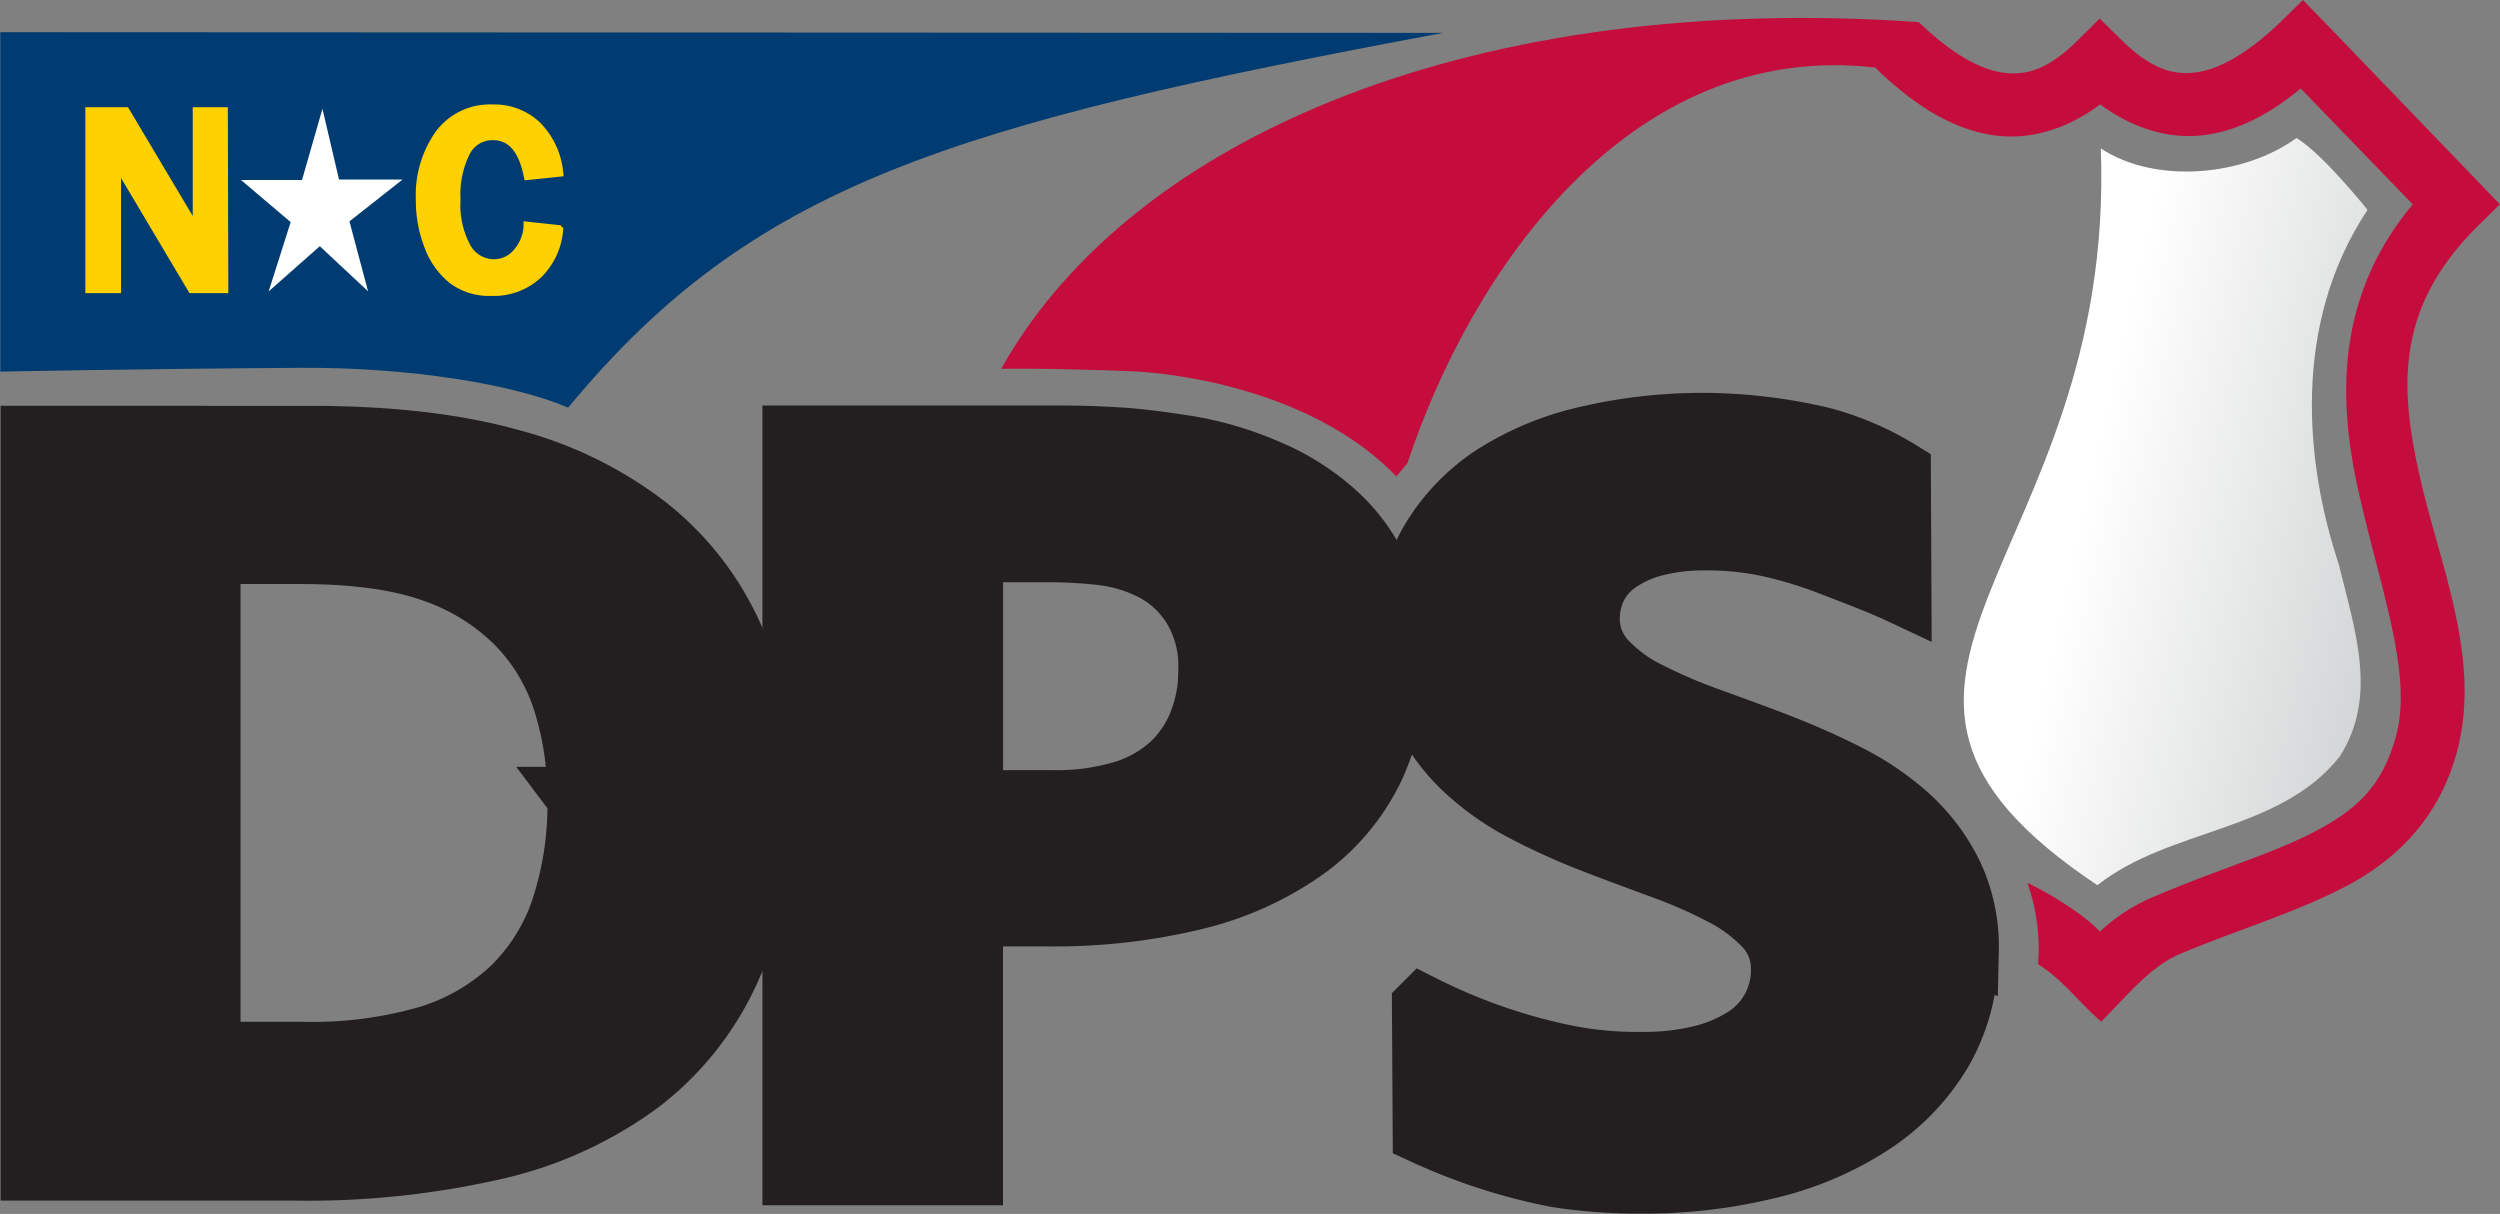
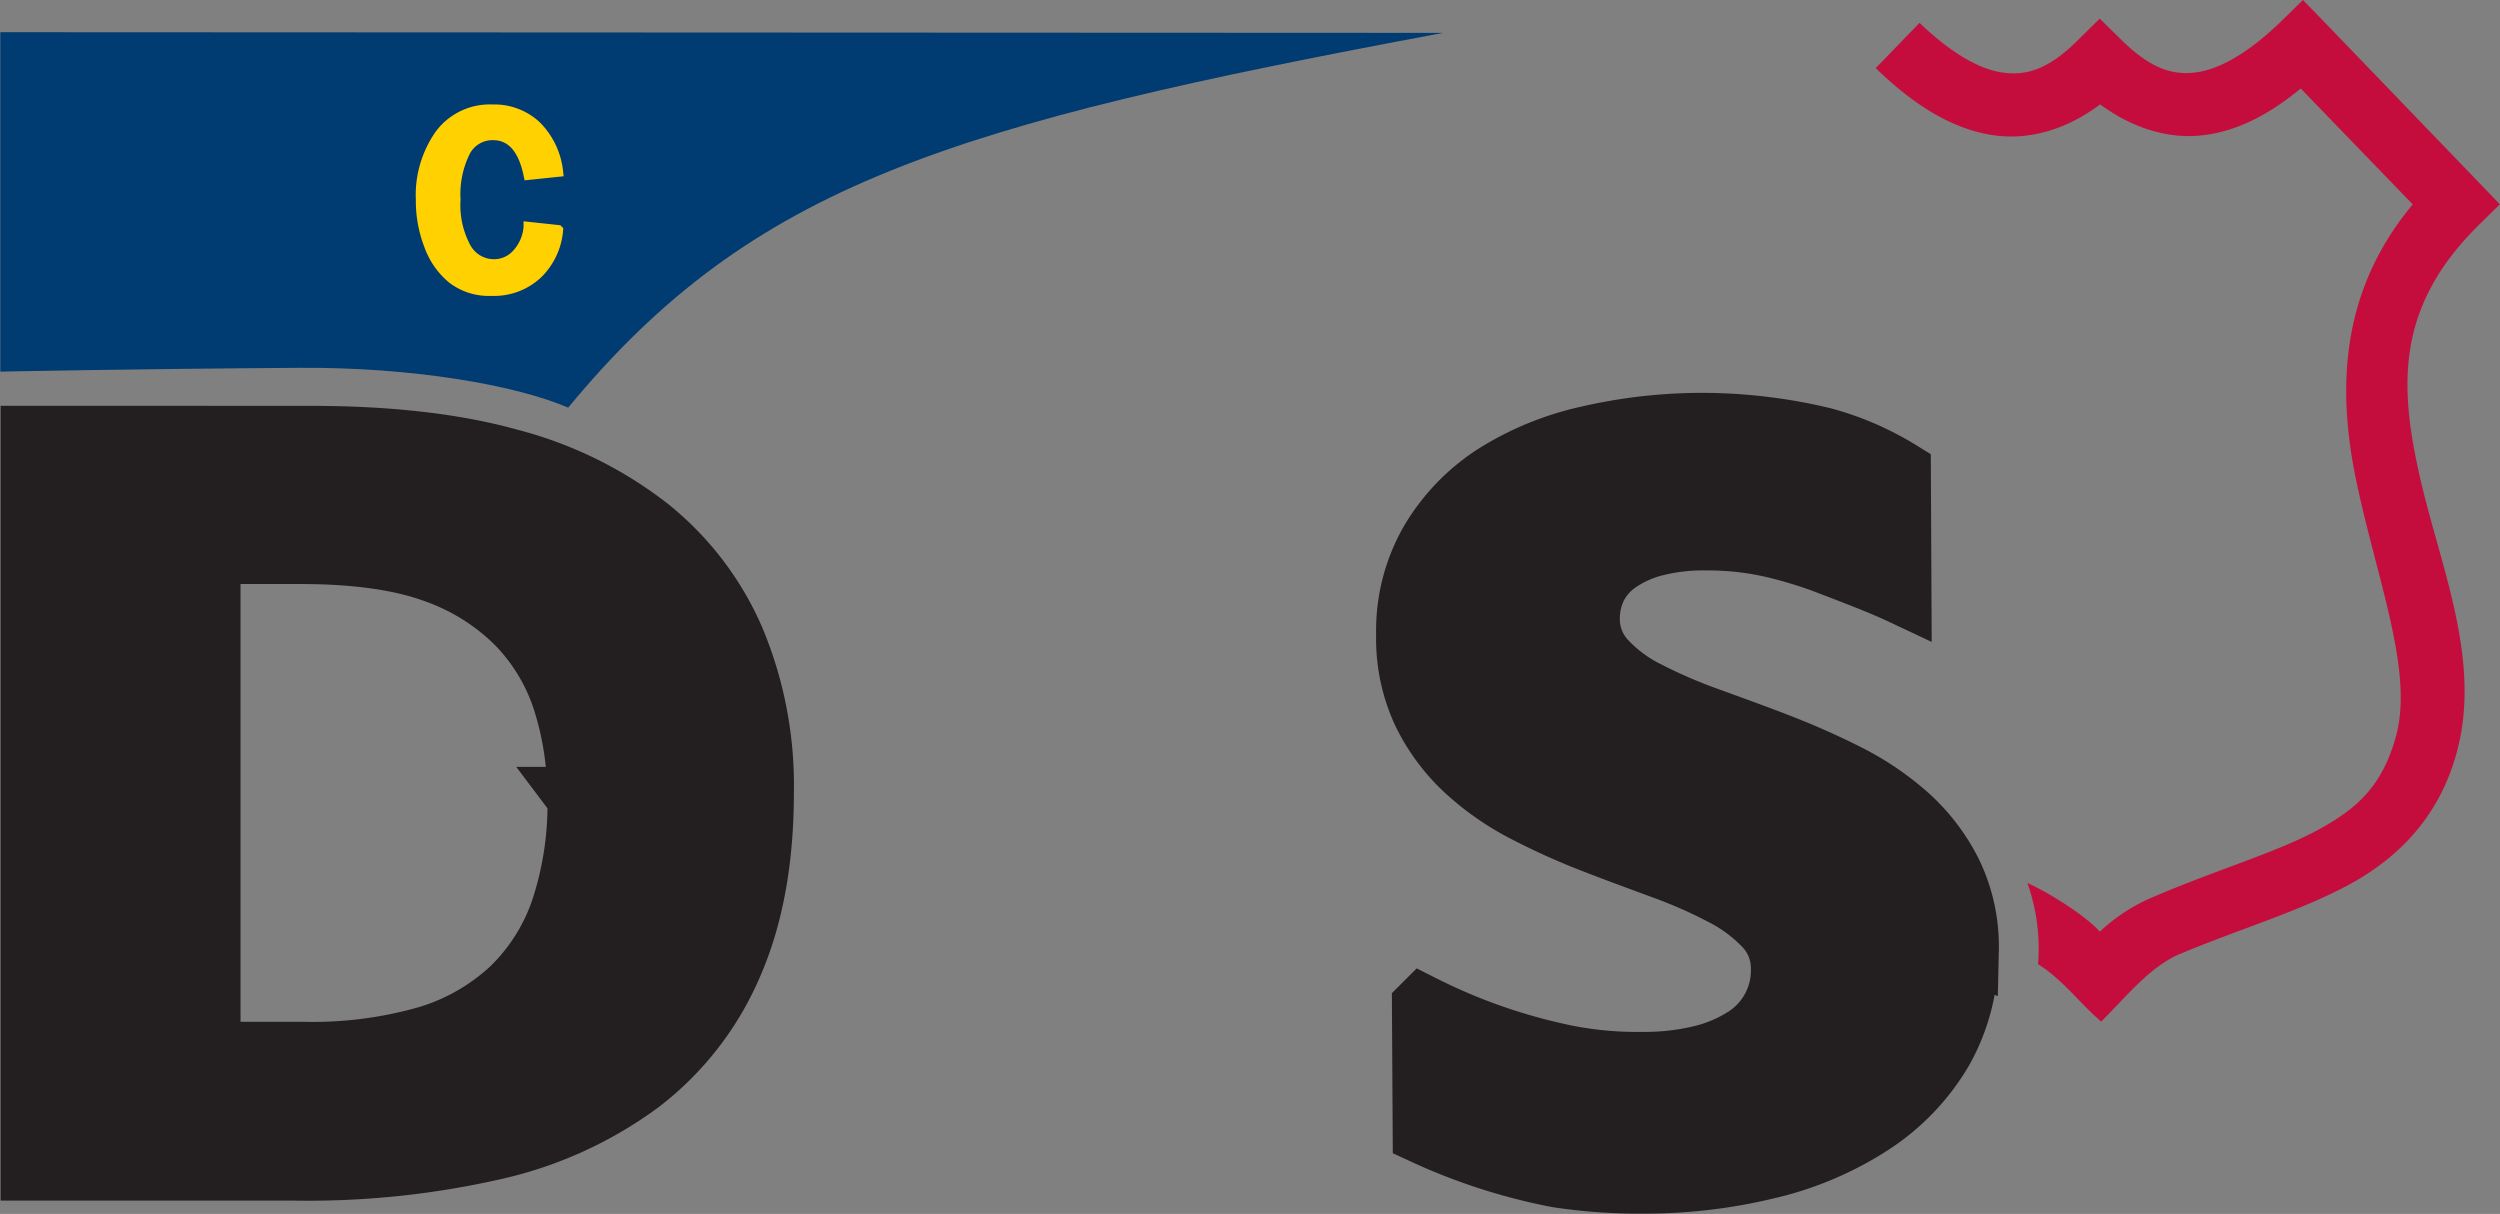
<svg xmlns="http://www.w3.org/2000/svg" id="Layer_1" data-name="Layer 1" viewBox="0 0 301.98 146.63">
  <rect x="0" y="0" width="301.98" height="146.63" fill="#808080" stroke="none" />
  <defs>
    <style>.cls-1{fill:#c40d3c;}.cls-2{fill:url(#linear-gradient);}.cls-3{fill:#003b71;}.cls-4{fill:#231f20;stroke:#231f20;stroke-width:7.43px;}.cls-5{fill:#fff;}.cls-6{fill:#ffd100;stroke:#ffd100;stroke-width:1.24px;}</style>
    <linearGradient id="linear-gradient" x1="-1509.78" y1="1529.92" x2="-1570.56" y2="1543.68" gradientTransform="matrix(0.64, 0, 0, -0.64, 1264.03, 1052.41)" gradientUnits="userSpaceOnUse">
      <stop offset="0" stop-color="#d1d3d4" />
      <stop offset="1" stop-color="#fff" />
    </linearGradient>
  </defs>
  <title>NCDPS</title>
  <path id="rect3267-1-7-6-8-3-5-5-3-8-3-8-8-3-4" class="cls-1" d="M285.07,4.26l-2.72,2.66c-3.73,3.6-7.19,5.64-10.05,6.06s-5.53-.34-9.11-3.85l-2.67-2.62-2.67,2.63c-3.57,3.55-6.23,4.29-9.09,3.88s-6.3-2.44-10-6l-5.3,5.47c4.34,4.2,9,7.34,14.24,8.11,4.32.62,8.79-.68,12.87-3.73,4.08,3,8.54,4.3,12.85,3.67,4.15-.6,7.87-2.7,11.38-5.59l13.53,14c-9.36,11.2-9,23.7-6.58,34.52,2.59,11.72,6.64,22.17,4.55,29.74-1.65,6-4.71,8.79-9.67,11.43s-11.82,4.63-19.47,7.89a21.61,21.61,0,0,0-6.63,4.27c-1.39-1.63-5.61-4.45-8.75-5.89a23.75,23.75,0,0,1,1.29,9.81c3.13,2,4.88,4.59,7.63,6.94,3.18-3.18,5.88-6.6,9.44-8.14,7.15-3,14-5,20.06-8.17s11.22-8.14,13.42-16.11c3.1-11.24-2-22.6-4.44-33.42s-2.95-20.36,7-30.25l2.67-2.63-2.6-2.71L287.73,7Z" transform="translate(-6.89 -4.26)" />
-   <path id="path8104-0-4-1-2-4-88-3-1" class="cls-1" d="M127.82,48.81c16-28.51,58.12-45.62,110.94-41.87-1.24,2.53-4.36,5.59-5.36,5.48C203.69,9,184.54,37.11,176.91,60.18l-1.35,1.63c-8.89-9.25-23.3-12.18-31.5-12.69C133.44,48.69,127.82,48.81,127.82,48.81Z" transform="translate(-6.89 -4.26)" />
-   <path id="rect3267-1-7-6-8-8-5-9-5-9-6-8-1-1-1-9-9-5-6" class="cls-2" d="M260.24,111.18c8.78-6.92,22.06-6.41,29.28-15.55,4.63-7.26,1.83-15.18-.13-23.24-4-12-5.75-28.89,3.48-42.78,0,0-5.35-6.72-8.58-8.68-6.34,4.61-17,5.63-23.64,1.26,1.89,50.23-37.88,64-.41,89Z" transform="translate(-6.89 -4.26)" />
  <path id="path8102-9-2-3-90-8-0-3-2" class="cls-3" d="M6.93,49.15l0-41,174.28.08C121.62,19.34,97.8,26.52,75.52,53.5c-6.45-2.78-19-4.9-32.38-4.81C22.76,48.82,6.93,49.15,6.93,49.15Z" transform="translate(-6.89 -4.26)" />
  <path id="path5029-8-6-3-85-7-7-1-8-8-6" class="cls-4" d="M99.07,100q0,12.18-3.82,20.85a35.58,35.58,0,0,1-11,14.15,47,47,0,0,1-17.39,8,101.29,101.29,0,0,1-24.38,2.57H10.68s0-3.69,0-5.69V62.71c0-2,0-5.72,0-5.72L44.4,57q14.22,0,24.13,2.78A46.17,46.17,0,0,1,85.22,68,35.19,35.19,0,0,1,95.53,81.47,45.59,45.59,0,0,1,99.07,100Zm-22.37.61a37.47,37.47,0,0,0-1.76-11.71,23.71,23.71,0,0,0-5.67-9.38,26.5,26.5,0,0,0-10-6.2q-6.14-2.22-16.07-2.23H32.23V131.4H43.49a50.26,50.26,0,0,0,15-1.91,25.73,25.73,0,0,0,10.16-5.79,24,24,0,0,0,6.08-9.62,40.47,40.47,0,0,0,2-13.43Z" transform="translate(-6.89 -4.26)" />
-   <path id="path5031-37-6-5-7-9-0-7-3-0-2" class="cls-4" d="M175.55,83.89a29.84,29.84,0,0,1-2.8,13.22,26,26,0,0,1-8.13,9.69,38.65,38.65,0,0,1-13.12,6,72,72,0,0,1-18.29,2.06h-8.88c0,10.47,0,20.79,0,31.27l-21.63,0c0-27.51,0-55.22,0-82.73,0-2.15,0-6.44,0-6.44H135.1c2.53,0,4.92.09,7.2.24s5,.5,8.17,1a41.13,41.13,0,0,1,9.67,2.91,28.86,28.86,0,0,1,8.34,5.38,21.73,21.73,0,0,1,5.26,7.6,25.11,25.11,0,0,1,1.81,9.76Zm-22.61,1.3a13.7,13.7,0,0,0-2-7.67,12.46,12.46,0,0,0-4.85-4.45,18.19,18.19,0,0,0-6-1.82,55.58,55.58,0,0,0-6.54-.37h-9.21V101H134a27.94,27.94,0,0,0,8.68-1.17,15.28,15.28,0,0,0,5.71-3.25,13.81,13.81,0,0,0,3.37-5A17.17,17.17,0,0,0,152.94,85.19Z" transform="translate(-6.89 -4.26)" />
  <path id="path5033-5-7-5-6-3-89-1-7-8-6" class="cls-4" d="M244.55,119a23.59,23.59,0,0,1-3.12,12.25,26.77,26.77,0,0,1-8.48,8.8,39.52,39.52,0,0,1-12.49,5.31,62.91,62.91,0,0,1-15.29,1.78,64.4,64.4,0,0,1-10.24-.75,70.1,70.1,0,0,1-16.1-5.21l-.09-15.42a69.43,69.43,0,0,0,15.95,5.73,43.85,43.85,0,0,0,10.57,1.13,29.16,29.16,0,0,0,7.06-.78,17.34,17.34,0,0,0,5.31-2.23,9.61,9.61,0,0,0,4.47-8.29,7.41,7.41,0,0,0-2-5.17,18.94,18.94,0,0,0-5.15-3.83,57.63,57.63,0,0,0-7.19-3.16c-2.68-1-5.45-2-8.3-3.11a81.66,81.66,0,0,1-8.31-3.74,32.66,32.66,0,0,1-7.19-5,23.41,23.41,0,0,1-5.13-6.89,21.14,21.14,0,0,1-2-9.52,21.64,21.64,0,0,1,2.84-11.2,24.24,24.24,0,0,1,7.64-8A35.49,35.49,0,0,1,198.72,57a61.18,61.18,0,0,1,21.42-1.09,60.12,60.12,0,0,1,7.06,1.29,35.15,35.15,0,0,1,9.21,4l.07,14.73c-2.55-1.2-6.3-2.6-8.62-3.5a52.29,52.29,0,0,0-6.65-2.06,34.91,34.91,0,0,0-8.31-.92,23.41,23.41,0,0,0-6.16.72,13.82,13.82,0,0,0-4.41,2,8.11,8.11,0,0,0-2.63,3,8.63,8.63,0,0,0-.86,3.77,7.35,7.35,0,0,0,1.94,5.1A17.58,17.58,0,0,0,206,87.89a62,62,0,0,0,7.36,3.16c2.74,1,5.53,2,8.39,3.11s5.64,2.34,8.38,3.73a33.89,33.89,0,0,1,7.32,5,23.27,23.27,0,0,1,5.17,6.85,20.45,20.45,0,0,1,2,9.29Z" transform="translate(-6.89 -4.26)" />
-   <path id="polygon693-1-2-8-8-4-7-4-4-9-1" class="cls-5" d="M51.36,39.46,45.52,34l-6.18,5.46L42,31.09,36,26h7.37l2.47-8.6,2,8.55h7.67L49.1,31l2.26,8.48Z" transform="translate(-6.89 -4.26)" />
-   <path id="path5778-8-0-1" class="cls-6" d="M33.85,39.05H30.13L22.07,25.49c-.12-.21-.32-.55-.6-1-.13-.21-.32-.53-.58-1V39.05H17.82V17.83H22l7.44,12.5,1.35,2.28V17.83h3Z" transform="translate(-6.89 -4.26)" />
  <path id="path5780-4-7-9" class="cls-6" d="M70.75,31.68l3.54.38a8.32,8.32,0,0,1-2.47,5.26,7.66,7.66,0,0,1-5.57,2.06,7.24,7.24,0,0,1-4.72-1.47,9.23,9.23,0,0,1-2.79-4,14.89,14.89,0,0,1-1-5.52,12.68,12.68,0,0,1,2.3-7.89,7.5,7.5,0,0,1,6.33-3,7.41,7.41,0,0,1,5.25,1.94A9.18,9.18,0,0,1,74.29,25l-3.54.37q-1-4.8-4.33-4.8a3.71,3.71,0,0,0-3.34,2,11.54,11.54,0,0,0-1.18,5.79,10.8,10.8,0,0,0,1.27,5.83,3.87,3.87,0,0,0,3.37,2,3.72,3.72,0,0,0,2.87-1.32,5.41,5.41,0,0,0,1.34-3.16Z" transform="translate(-6.89 -4.26)" />
</svg>